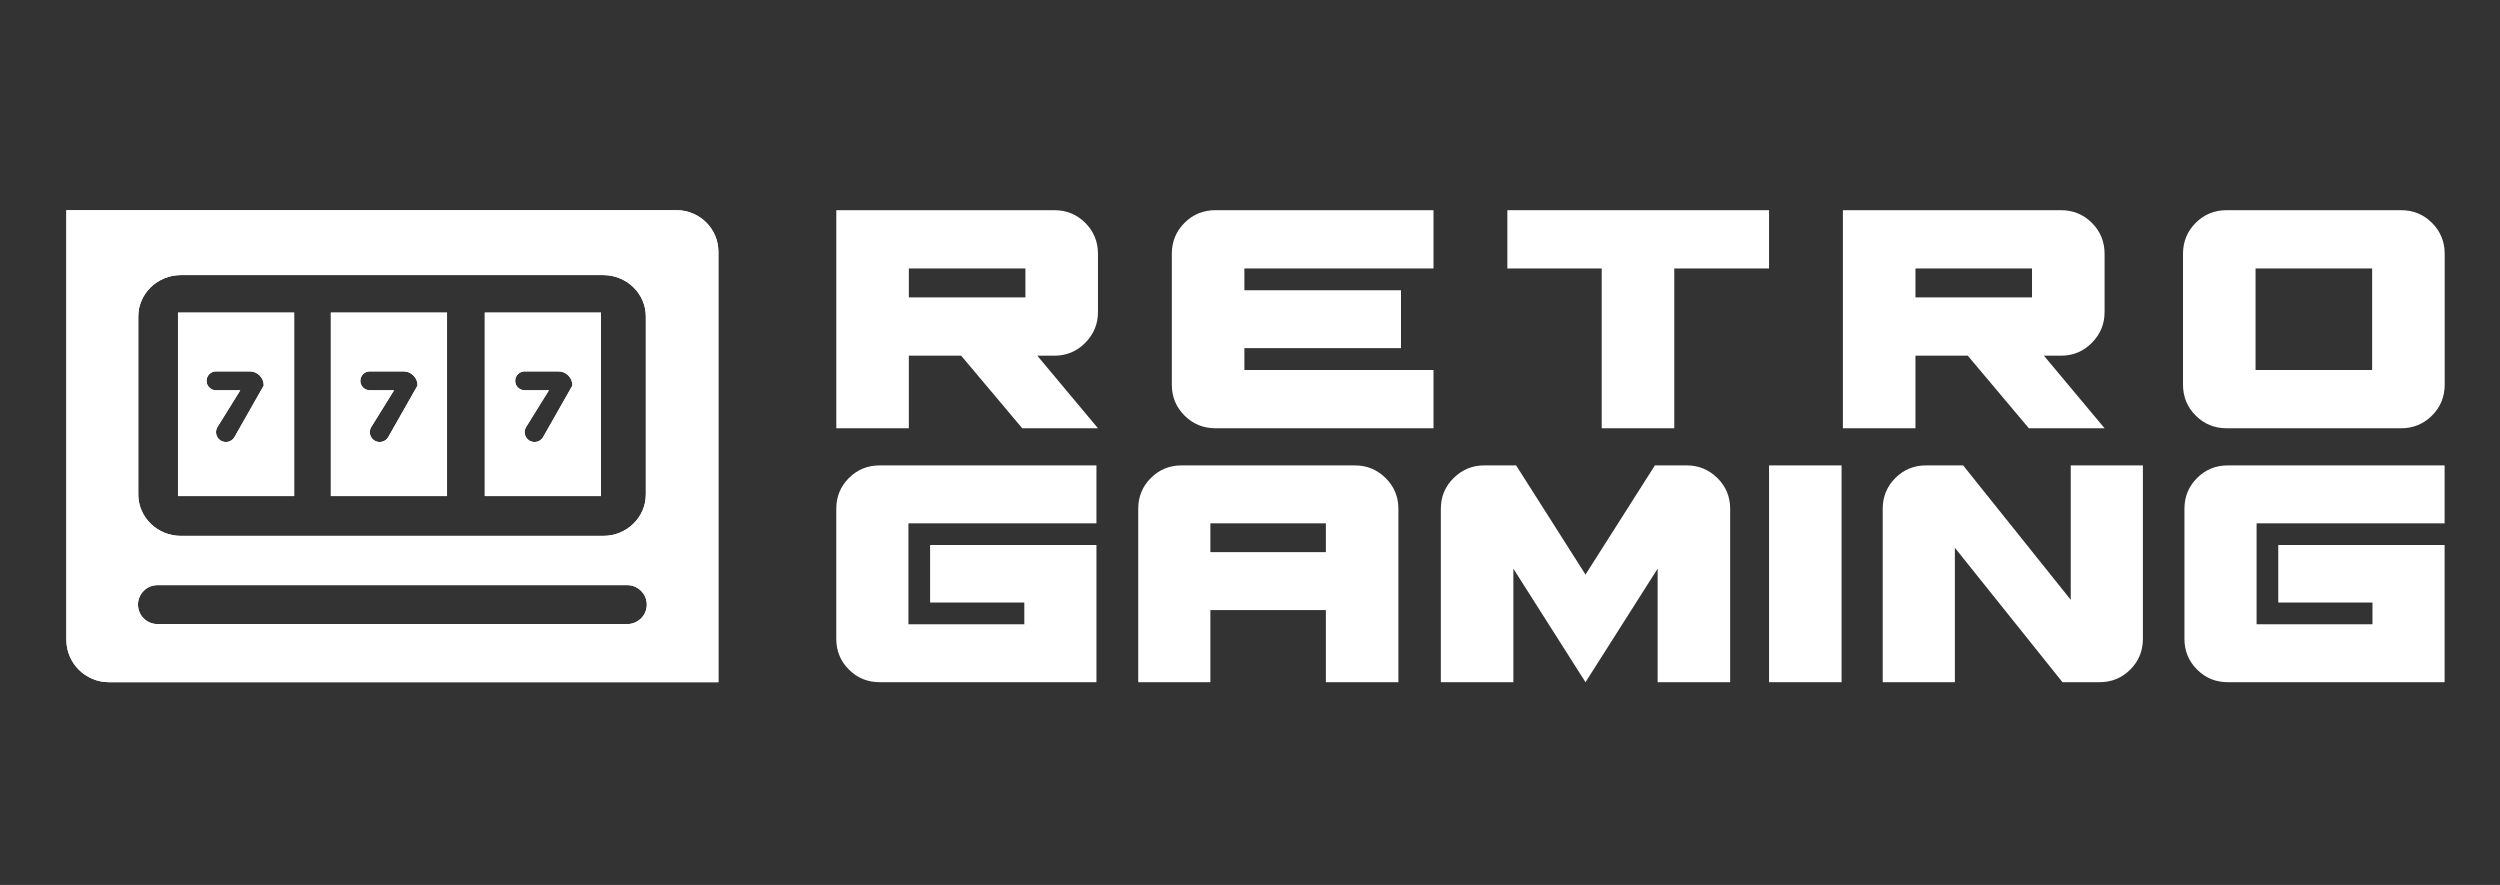
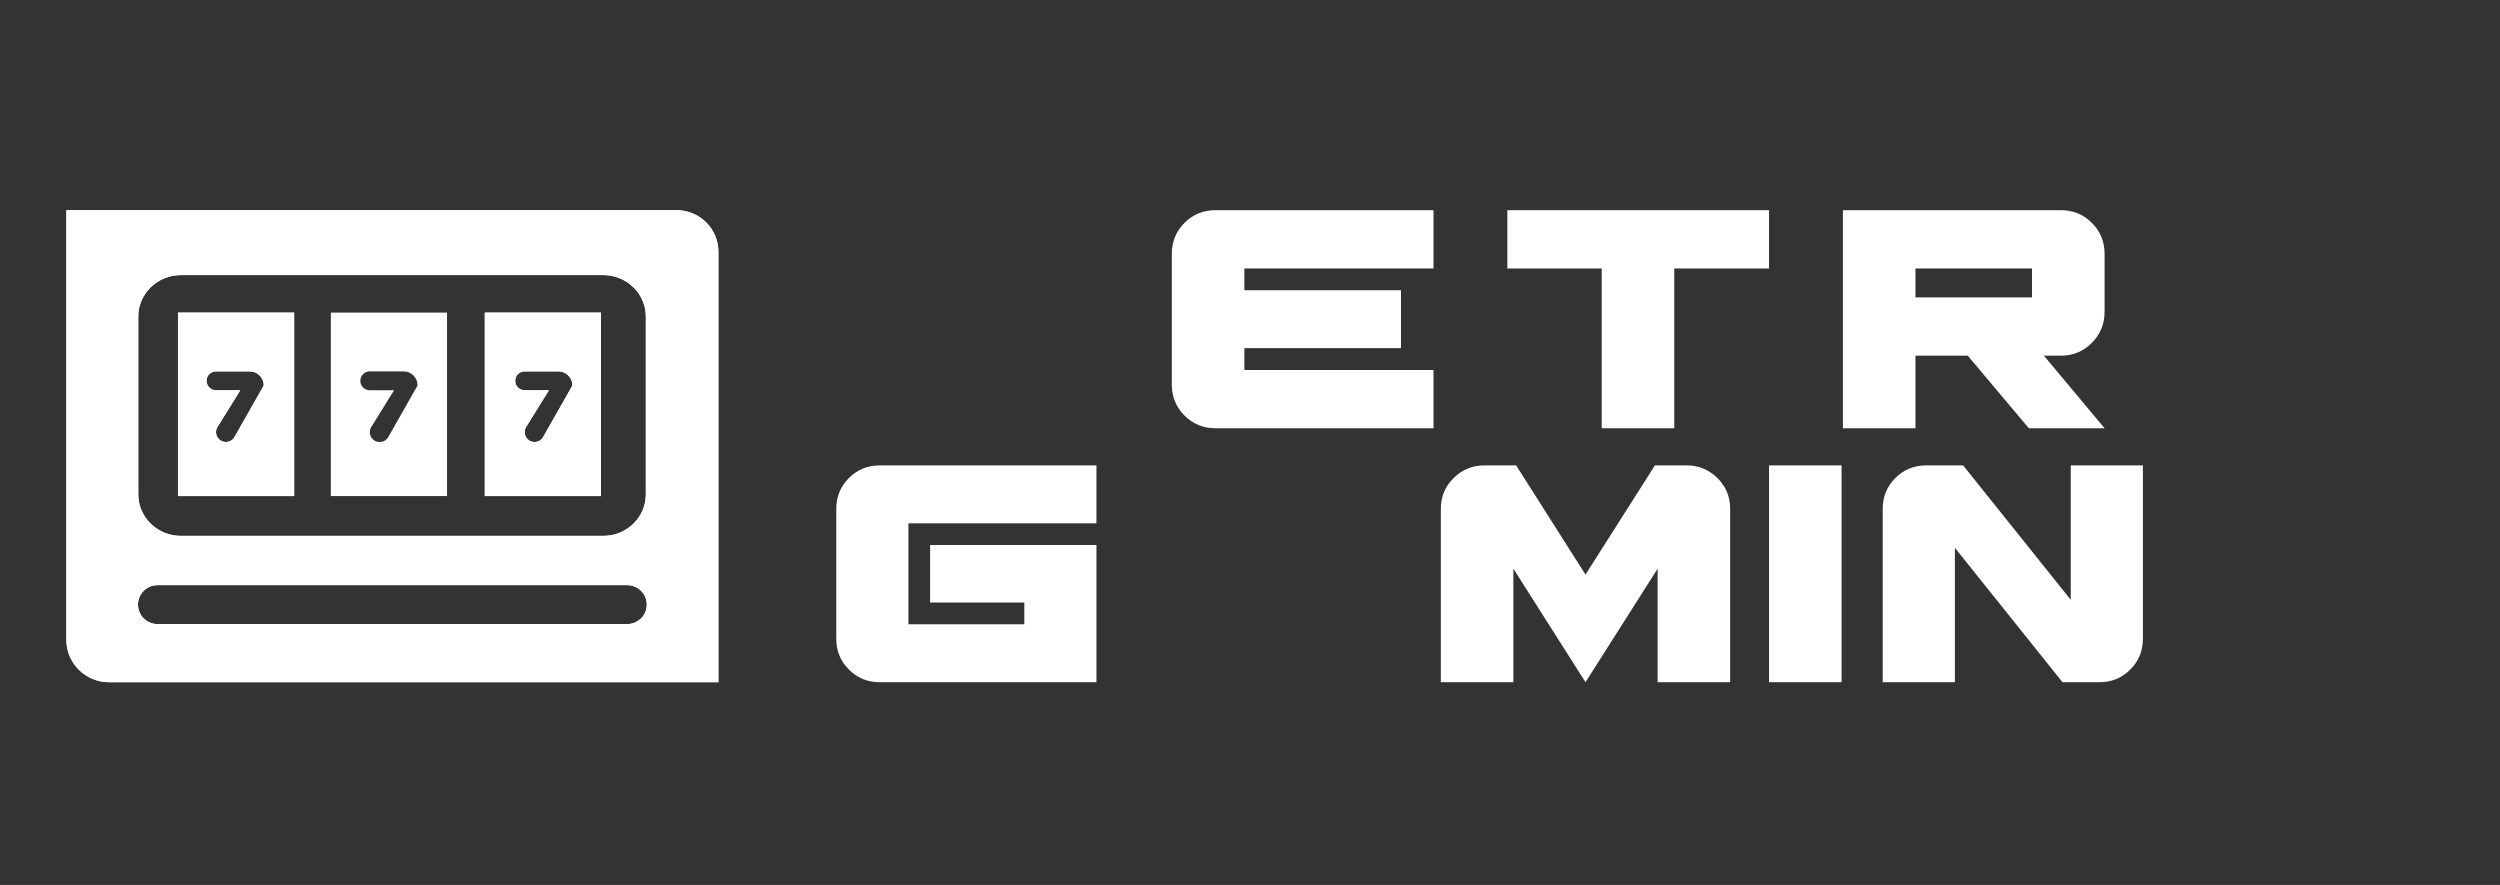
<svg xmlns="http://www.w3.org/2000/svg" width="226" height="80" viewBox="0 0 226 80" fill="none">
  <rect x="0" y="0" width="226" height="80" fill="#333333" stroke="none" />
  <path d="M61.17 19.001H6V57.85C6 59.951 7.73 61.67 9.845 61.67H64.943V22.748C64.942 20.687 63.244 19.001 61.17 19.001ZM56.698 56.418H14.245C13.266 56.418 12.473 55.629 12.473 54.657C12.473 53.684 13.266 52.896 14.245 52.896H56.698C57.677 52.896 58.47 53.684 58.47 54.657C58.47 55.629 57.677 56.418 56.698 56.418ZM58.383 44.697C58.383 46.767 56.658 48.444 54.528 48.444H16.356C14.227 48.444 12.5 46.767 12.5 44.697V28.615C12.5 26.545 14.226 24.867 16.356 24.867H54.528C56.657 24.867 58.383 26.545 58.383 28.615V44.697Z" fill="white" />
  <path d="M29.908 28.26V44.845H40.411V28.26H29.908ZM35.101 39.507C34.943 39.786 34.646 39.958 34.325 39.958C33.625 39.958 33.197 39.19 33.566 38.595L35.623 35.28H33.426C32.956 35.28 32.574 34.898 32.574 34.427C32.574 33.956 32.956 33.574 33.426 33.574H36.47C36.825 33.574 37.128 33.698 37.375 33.945C37.623 34.194 37.746 34.495 37.746 34.851L35.101 39.507Z" fill="white" />
  <path d="M16.089 28.26V44.845H26.592V28.26H16.089ZM21.199 39.507C21.041 39.786 20.744 39.958 20.423 39.958C19.723 39.958 19.295 39.19 19.664 38.595L21.721 35.28H19.523C19.053 35.28 18.671 34.898 18.671 34.427C18.671 33.956 19.053 33.574 19.523 33.574H22.567C22.922 33.574 23.225 33.698 23.472 33.945C23.72 34.194 23.843 34.495 23.843 34.851L21.199 39.507Z" fill="white" />
  <path d="M43.825 28.26V44.845H54.328V28.26H43.825ZM49.101 39.507C48.942 39.786 48.646 39.958 48.324 39.958C47.624 39.958 47.197 39.19 47.566 38.595L49.622 35.28H47.426C46.955 35.28 46.573 34.898 46.573 34.427C46.573 33.956 46.955 33.574 47.426 33.574H50.47C50.825 33.574 51.128 33.698 51.375 33.945C51.623 34.194 51.746 34.495 51.746 34.851L49.101 39.507Z" fill="white" />
  <path d="M82.122 47.31V56.432H92.598V54.472H84.082V49.27H99.119V61.67H79.52C78.427 61.67 77.501 61.29 76.74 60.529C75.979 59.769 75.6 58.843 75.6 57.75V45.991C75.6 44.899 75.98 43.973 76.74 43.212C77.5 42.453 78.427 42.072 79.52 42.072H99.118V47.31H82.122Z" fill="white" />
-   <path d="M122.496 42.072C123.564 42.072 124.485 42.452 125.257 43.212C126.029 43.973 126.415 44.899 126.415 45.991V61.67H119.859V55.149H109.418V61.67H102.896V45.991C102.896 44.899 103.276 43.973 104.037 43.212C104.797 42.453 105.724 42.072 106.817 42.072H122.496ZM119.859 49.911V47.309H109.418V49.911H119.859Z" fill="white" />
  <path d="M156.407 45.991V61.67H149.85V51.407L143.329 61.67L136.808 51.407V61.67H130.252V45.991C130.252 44.899 130.637 43.973 131.41 43.212C132.182 42.453 133.104 42.072 134.171 42.072H137.058L143.33 51.942L149.602 42.072H152.488C153.557 42.072 154.477 42.452 155.249 43.212C156.02 43.972 156.407 44.899 156.407 45.991Z" fill="white" />
  <path d="M159.921 61.67V42.072H166.478V61.67H159.921Z" fill="white" />
  <path d="M193.718 42.072V57.75C193.718 58.843 193.338 59.769 192.577 60.529C191.816 61.29 190.89 61.67 189.798 61.67H186.448L176.72 49.519V61.67H170.198V45.991C170.198 44.899 170.578 43.973 171.339 43.212C172.099 42.453 173.025 42.072 174.118 42.072H177.467L187.195 54.223V42.072H193.718Z" fill="white" />
-   <path d="M203.995 47.31V56.432H214.471V54.472H205.955V49.27H220.992V61.67H201.394C200.301 61.67 199.375 61.29 198.615 60.529C197.854 59.769 197.474 58.843 197.474 57.75V45.991C197.474 44.899 197.854 43.973 198.615 43.212C199.375 42.453 200.301 42.072 201.394 42.072H220.992V47.31H203.995Z" fill="white" />
  <path d="M61.17 19.001H6V57.85C6 59.951 7.73 61.67 9.845 61.67H64.943V22.748C64.942 20.687 63.244 19.001 61.17 19.001ZM56.698 56.418H14.245C13.266 56.418 12.473 55.629 12.473 54.657C12.473 53.684 13.266 52.896 14.245 52.896H56.698C57.677 52.896 58.47 53.684 58.47 54.657C58.47 55.629 57.677 56.418 56.698 56.418ZM58.383 44.697C58.383 46.767 56.658 48.445 54.528 48.445H16.356C14.227 48.445 12.5 46.767 12.5 44.697V28.615C12.5 26.545 14.226 24.867 16.356 24.867H54.528C56.657 24.867 58.383 26.545 58.383 28.615V44.697Z" fill="white" />
-   <path d="M29.908 28.26V44.845H40.411V28.26H29.908ZM35.101 39.507C34.943 39.786 34.646 39.958 34.325 39.958C33.625 39.958 33.197 39.19 33.566 38.595L35.623 35.28H33.426C32.956 35.28 32.574 34.898 32.574 34.427C32.574 33.956 32.956 33.574 33.426 33.574H36.47C36.825 33.574 37.128 33.698 37.375 33.945C37.623 34.194 37.746 34.495 37.746 34.851L35.101 39.507Z" fill="white" />
  <path d="M16.089 28.26V44.845H26.592V28.26H16.089ZM21.199 39.507C21.041 39.786 20.744 39.958 20.423 39.958C19.723 39.958 19.295 39.19 19.664 38.595L21.721 35.28H19.523C19.053 35.28 18.671 34.898 18.671 34.427C18.671 33.956 19.053 33.574 19.523 33.574H22.567C22.922 33.574 23.225 33.698 23.472 33.945C23.72 34.194 23.843 34.495 23.843 34.851L21.199 39.507Z" fill="white" />
  <path d="M43.825 28.26V44.845H54.328V28.26H43.825ZM49.101 39.507C48.942 39.786 48.646 39.958 48.324 39.958C47.624 39.958 47.197 39.19 47.566 38.595L49.622 35.28H47.426C46.955 35.28 46.573 34.898 46.573 34.427C46.573 33.956 46.955 33.574 47.426 33.574H50.47C50.825 33.574 51.128 33.698 51.375 33.945C51.623 34.194 51.746 34.495 51.746 34.851L49.101 39.507Z" fill="white" />
-   <path d="M95.314 19.001C96.413 19.001 97.344 19.383 98.109 20.148C98.874 20.913 99.256 21.844 99.256 22.943V28.212C99.256 29.287 98.874 30.213 98.109 30.989C97.344 31.766 96.413 32.155 95.314 32.155H93.772L99.256 38.714H92.41L86.89 32.155H82.158V38.714H75.602V19.001H95.314ZM92.698 26.886V24.269H82.16V26.886H92.698Z" fill="white" />
  <path d="M112.492 24.27V26.241H126.65V31.474H112.492V33.445H129.588V38.714H109.875C108.775 38.714 107.844 38.331 107.079 37.566C106.314 36.802 105.933 35.87 105.933 34.771V22.942C105.933 21.843 106.315 20.912 107.079 20.146C107.844 19.382 108.776 19 109.875 19H129.588V24.269H112.492V24.27Z" fill="white" />
  <path d="M159.921 19.001V24.27H151.354V38.715H144.795V24.27H136.265V19.001H159.921Z" fill="white" />
  <path d="M186.311 19.001C187.41 19.001 188.341 19.383 189.107 20.147C189.871 20.913 190.254 21.844 190.254 22.943V28.212C190.254 29.287 189.872 30.213 189.107 30.989C188.341 31.766 187.41 32.154 186.311 32.154H184.769L190.253 38.714H183.407L177.887 32.154H173.157V38.714H166.598V19.001H186.311ZM183.694 26.886V24.269H173.157V26.886H183.694Z" fill="white" />
-   <path d="M217.057 19.001C218.156 19.001 219.087 19.383 219.852 20.147C220.617 20.913 221 21.844 221 22.943V34.772C221 35.871 220.618 36.803 219.852 37.567C219.087 38.333 218.156 38.715 217.057 38.715H201.286C200.187 38.715 199.255 38.333 198.491 37.567C197.726 36.803 197.344 35.871 197.344 34.772V22.943C197.344 21.844 197.726 20.913 198.491 20.147C199.255 19.383 200.187 19.001 201.286 19.001H217.057ZM214.44 33.445V24.27H203.902V33.445H214.44Z" fill="white" />
</svg>